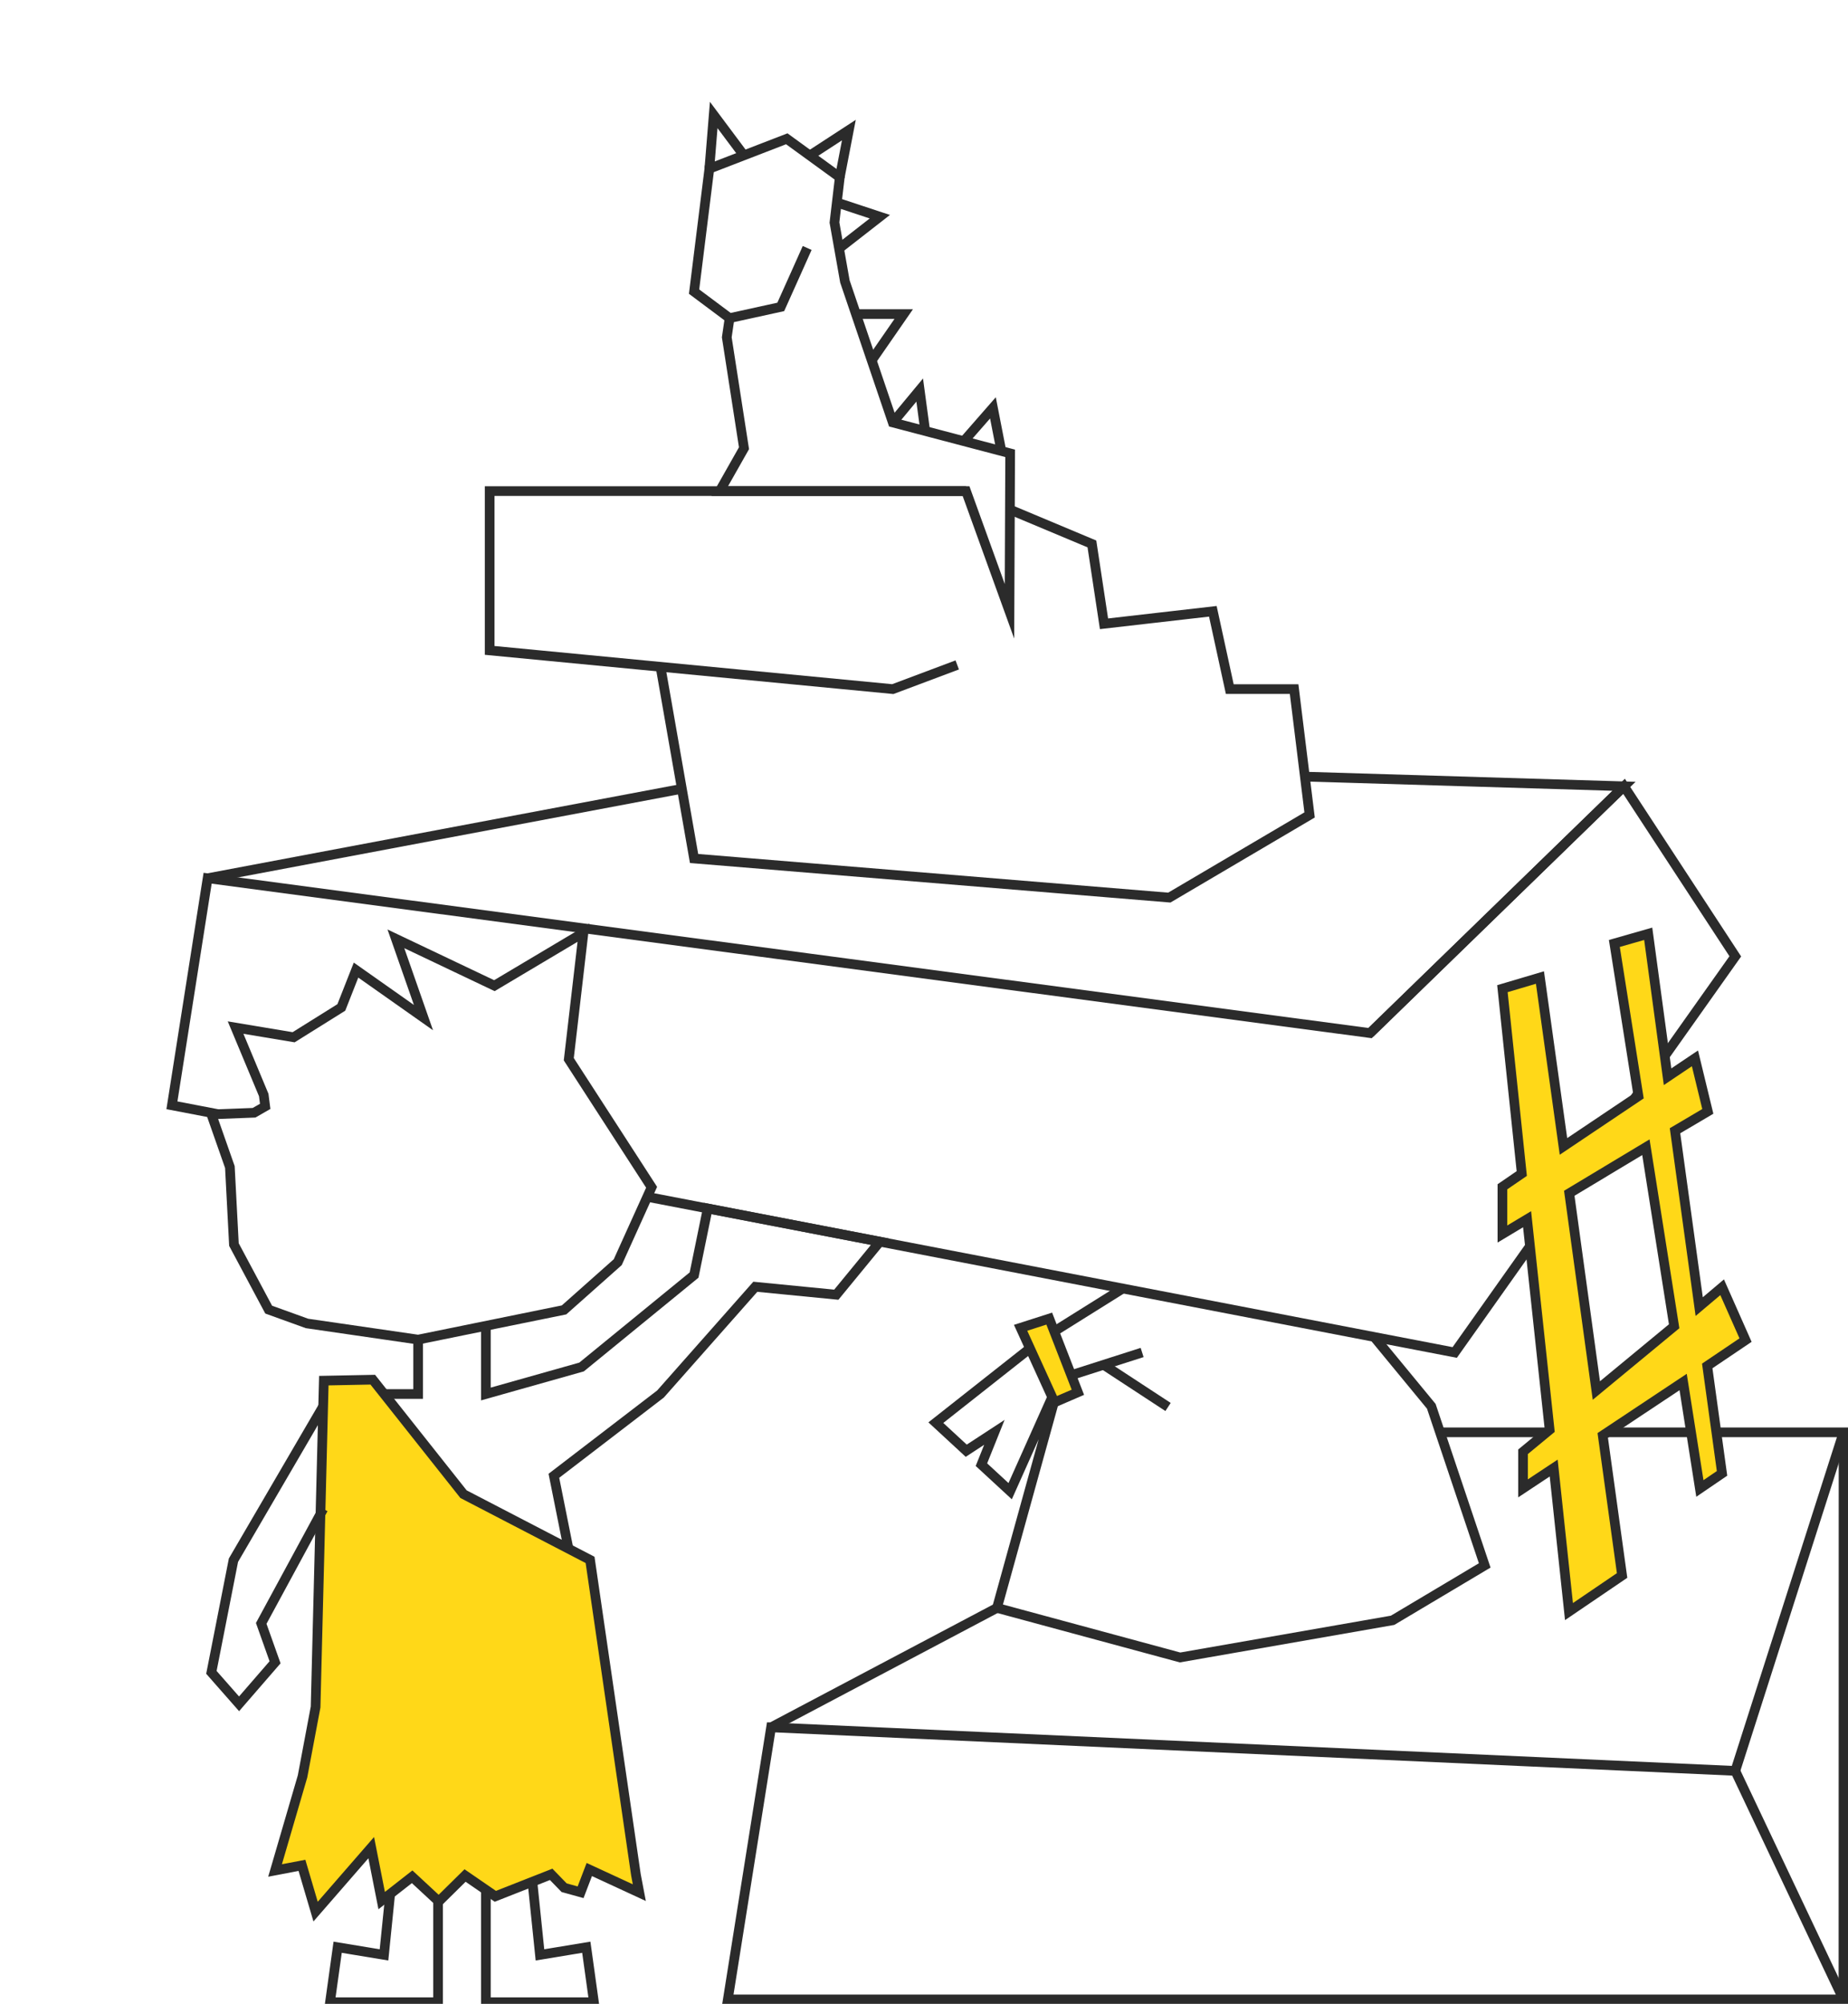
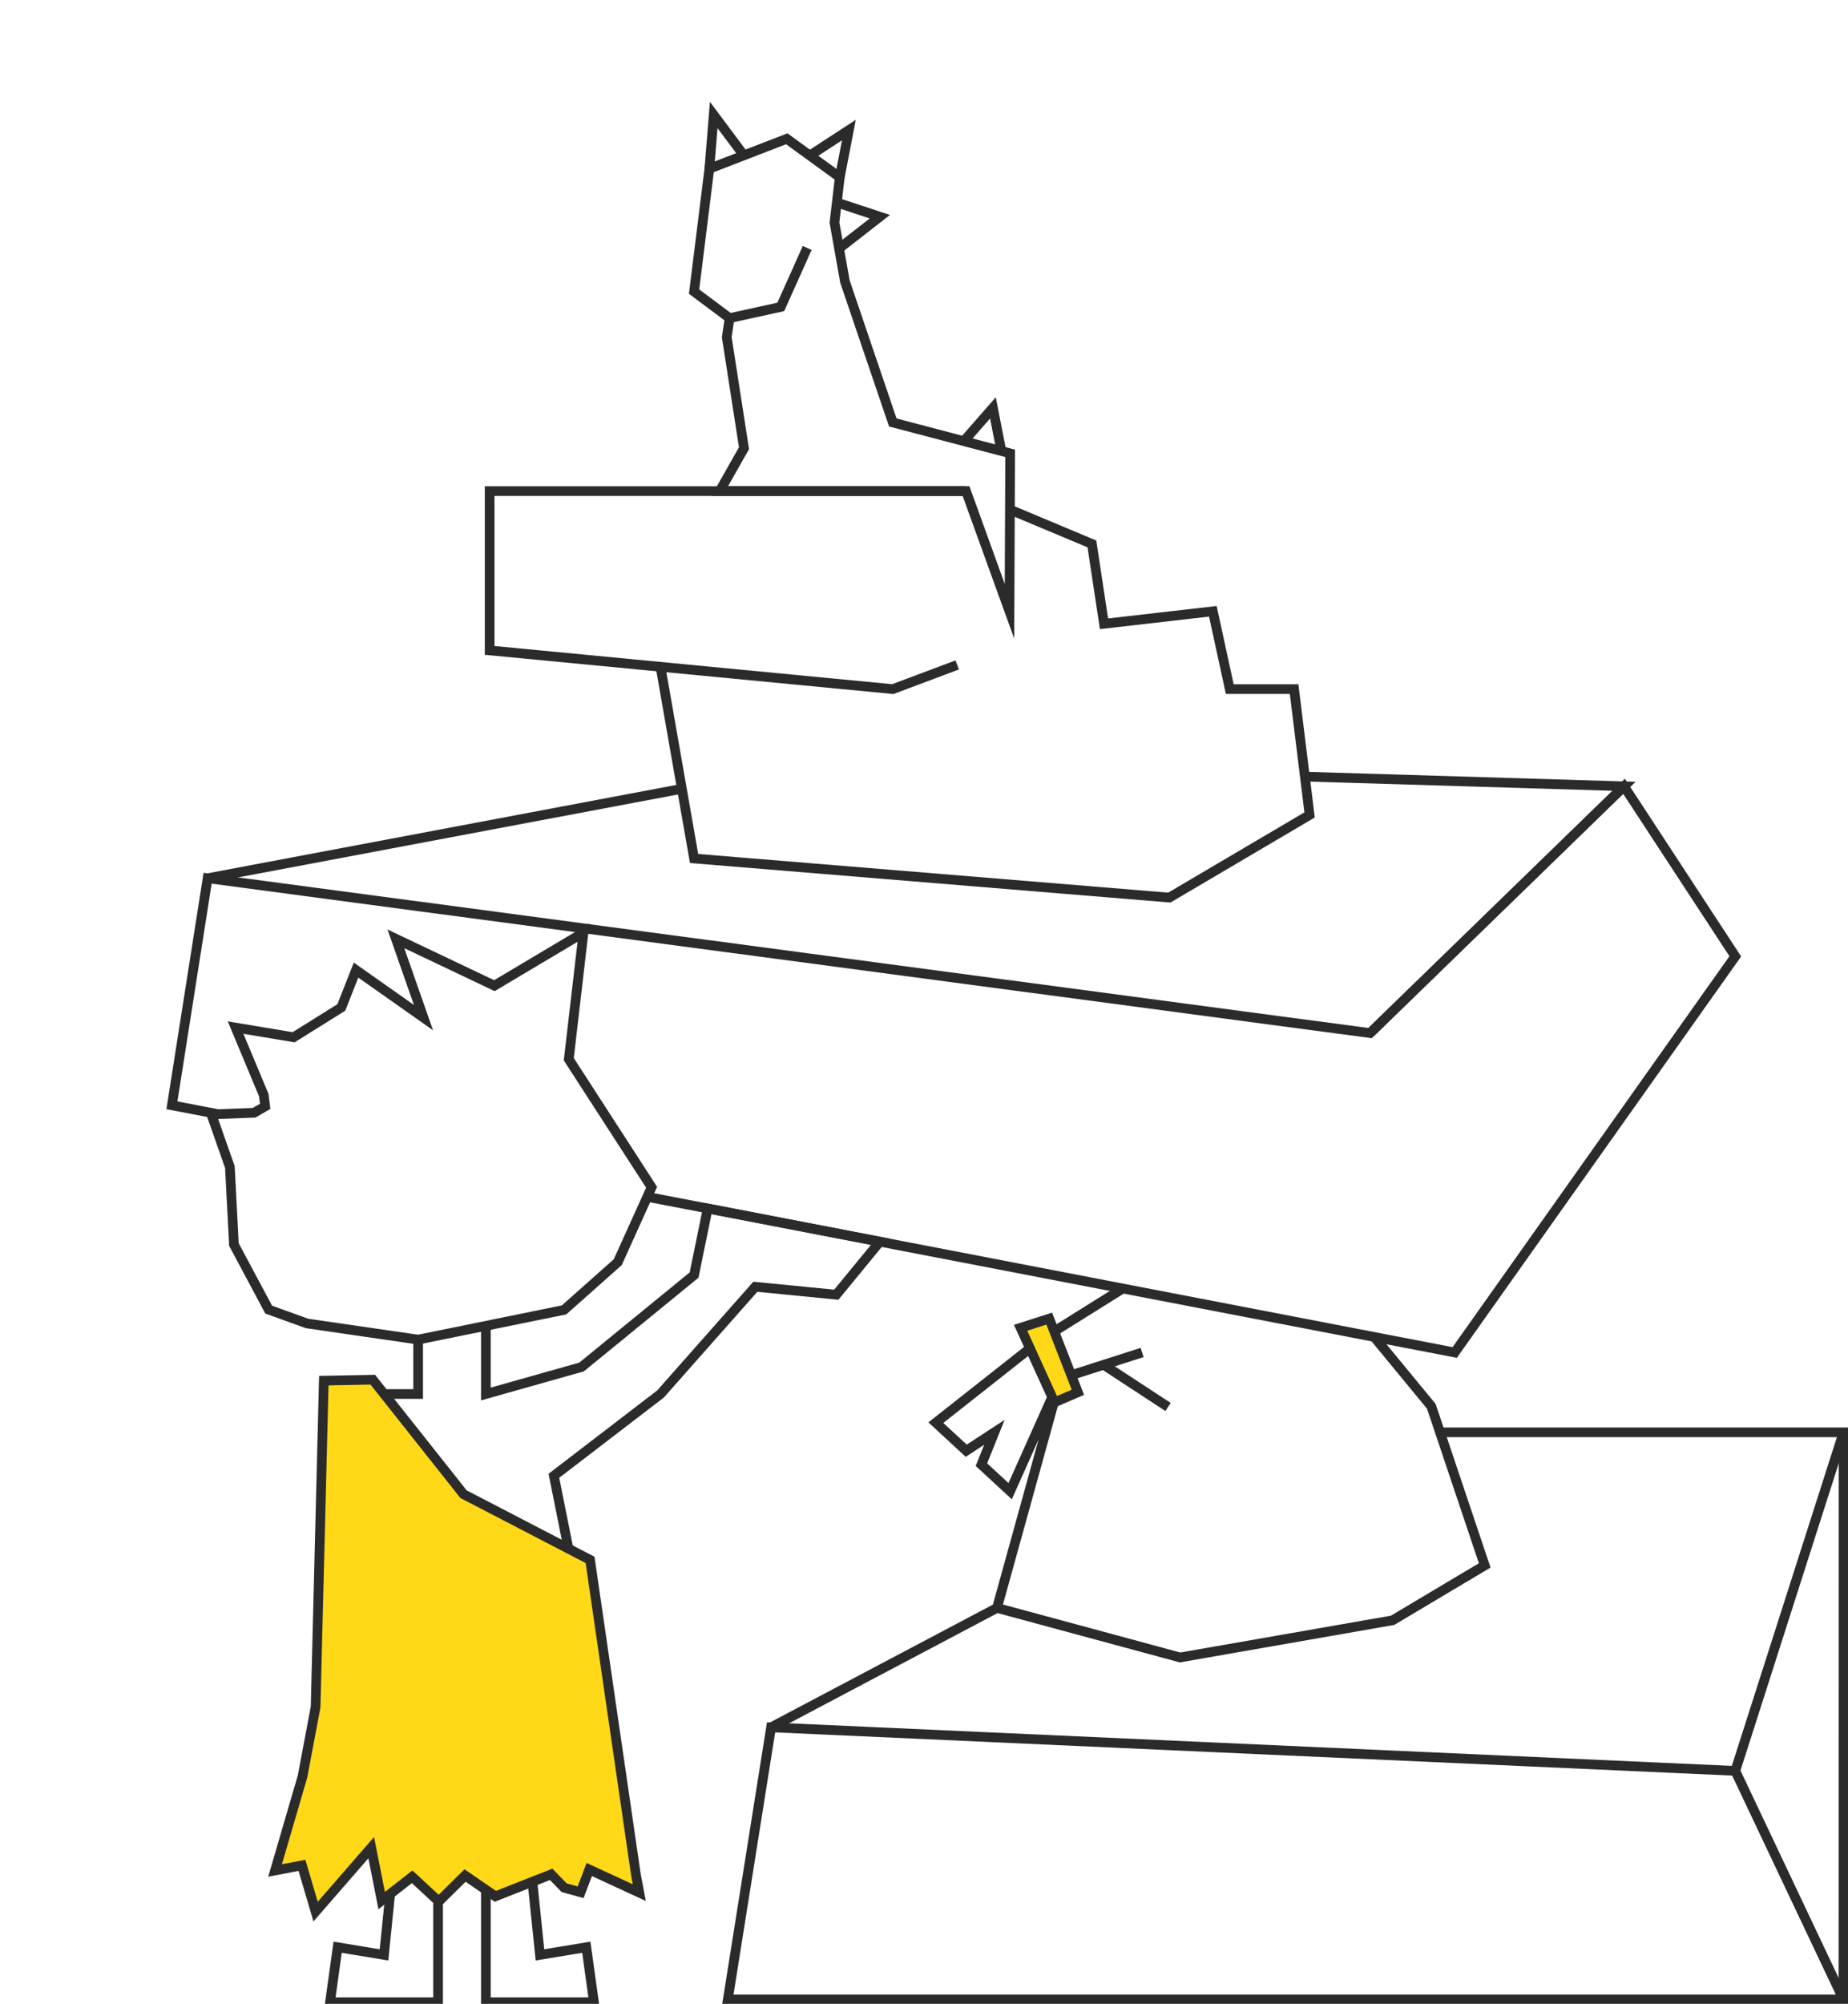
<svg xmlns="http://www.w3.org/2000/svg" id="Слой_1" data-name="Слой 1" viewBox="0 0 191.01 207.04">
  <defs>
    <style>.cls-1{fill:none;}.cls-1,.cls-2{stroke:#2b2b2b;stroke-miterlimit:10;}.cls-2{fill:#ffd818;}</style>
  </defs>
  <title>loyalty-point-4</title>
  <polyline class="cls-1" points="75.41 32.87 75.12 34.85 76.9 46.31 74.39 50.74 99.85 50.74 104.34 63.16 104.41 46.84 92.28 43.65 87.33 29.08 86.25 22.99 86.8 18.32 81.32 14.34 73.32 17.43 71.74 30.13 75.41 32.87 80.7 31.71 82.33 28.08 83.43 25.62" />
  <polyline class="cls-1" points="83.7 16.07 87.74 13.44 86.8 18.32" />
  <polyline class="cls-1" points="76.9 16.07 73.77 11.88 73.32 17.43" />
-   <polyline class="cls-1" points="92.28 43.65 95.06 40.3 95.63 44.53" />
  <polyline class="cls-1" points="99.62 45.58 102.63 42.14 103.5 46.6" />
-   <polyline class="cls-1" points="88.48 32.45 93.41 32.45 90.1 37.23" />
  <polyline class="cls-1" points="86.25 20.84 90.94 22.39 86.73 25.67" />
  <polyline class="cls-1" points="98.94 68.7 92.28 71.2 50.61 67.2 50.61 50.74 99.85 50.74" />
  <polyline class="cls-1" points="66.91 123.66 150.36 139.74 179.36 98.81 167.86 81.24 141.61 106.74 21.46 90.74 17.77 114.2 22.52 115.11" />
  <polyline class="cls-1" points="68.27 68.89 71.74 88.7 120.86 92.74 135.36 84.2 133.76 71.2 127.11 71.2 125.36 63.16 114.11 64.45 112.86 56.2 104.39 52.65" />
  <polyline class="cls-1" points="134.87 80.24 167.86 81.24 141.61 106.74" />
  <line class="cls-1" x1="70.48" y1="81.5" x2="21.46" y2="90.74" />
  <polygon class="cls-1" points="79.7 178.47 75.23 206.58 190.54 206.58 179.36 182.97 79.7 178.47" />
  <line class="cls-1" x1="103.05" y1="166.13" x2="79.7" y2="178.47" />
  <polygon class="cls-1" points="63.85 130.41 67.35 122.67 58.79 109.44 60.31 96.36 51.1 101.84 40.92 97 43.77 105.14 36.8 100.23 35.28 104.09 30.35 107.17 24.35 106.17 27.26 113.14 27.41 114.31 26.26 114.97 21.85 115.14 23.76 120.58 24.18 128.59 27.77 135.31 31.73 136.74 43.22 138.41 58.3 135.34 63.85 130.41" />
  <polyline class="cls-1" points="58.76 160.02 57.25 152.48 68.27 144.03 78.07 132.95 86.44 133.77 90.94 128.29 73.15 124.86 71.74 131.74 60.11 141.24 50.22 144.03 50.22 137.21" />
  <polygon class="cls-2" points="66.08 195.55 60.91 193.16 60.01 195.51 58.31 195.04 56.97 193.66 51.2 195.93 48.07 193.78 45.35 196.46 42.6 193.91 39.45 196.37 38.37 190.9 32.62 197.51 31.21 192.73 28.43 193.26 31.27 183.54 32.62 176.37 33.47 142.65 38.53 142.55 47.91 154.38 60.99 161.17 65.73 193.71 66.08 195.55" />
  <polyline class="cls-1" points="43.22 138.42 43.22 144.03 39.7 144.03" />
  <polyline class="cls-1" points="50.22 195.25 50.22 206.87 61.39 206.87 60.6 201.19 55.81 201.98 55.03 194.41" />
  <polyline class="cls-1" points="40.33 195.68 39.69 201.98 34.9 201.19 34.11 206.87 45.28 206.87 45.28 196.4" />
-   <polyline class="cls-1" points="33.41 155.9 27 167.73 28.43 171.75 24.71 176.04 21.85 172.79 24.13 161.2 33.41 145.3" />
  <line class="cls-1" x1="118.05" y1="139.74" x2="109.61" y2="142.44" />
  <polyline class="cls-1" points="142.04 138.14 147.94 145.3 153.46 161.74 143.94 167.41 121.97 171.25 103.05 166.13 109.61 142.44 104.41 154.07 101.44 151.33 102.78 147.99 99.87 149.89 96.73 146.99 107.61 138.41 116.05 133.13" />
  <polygon class="cls-2" points="105.49 137.19 109 144.89 111.41 143.85 108.45 136.24 105.49 137.19" />
  <line class="cls-1" x1="114.07" y1="141.01" x2="120.73" y2="145.37" />
  <line class="cls-1" x1="190.54" y1="206.58" x2="190.55" y2="147.99" />
  <polyline class="cls-1" points="148.84 147.99 190.55 147.99 179.36 182.97" />
-   <path class="cls-2" d="M180.42,138.46,178,133l-2.37,2-2.5-18.17,3.39-2-1.33-5.48-2.83,1.9-2-14.77-3.5,1,2.49,15.77-7.75,5.2L159.17,101l-3.88,1.15,2,19.1-2,1.37v4.88l2.55-1.53,2.33,21.76L157.42,150v3.78l3.17-2.1,1.58,14.83,5.49-3.73-2-14.47,8.31-5.52,1.73,11,2.29-1.56-1.53-11.1ZM165,143.67l-2.8-20.38,7.92-4.76,2.92,18.5Z" />
</svg>